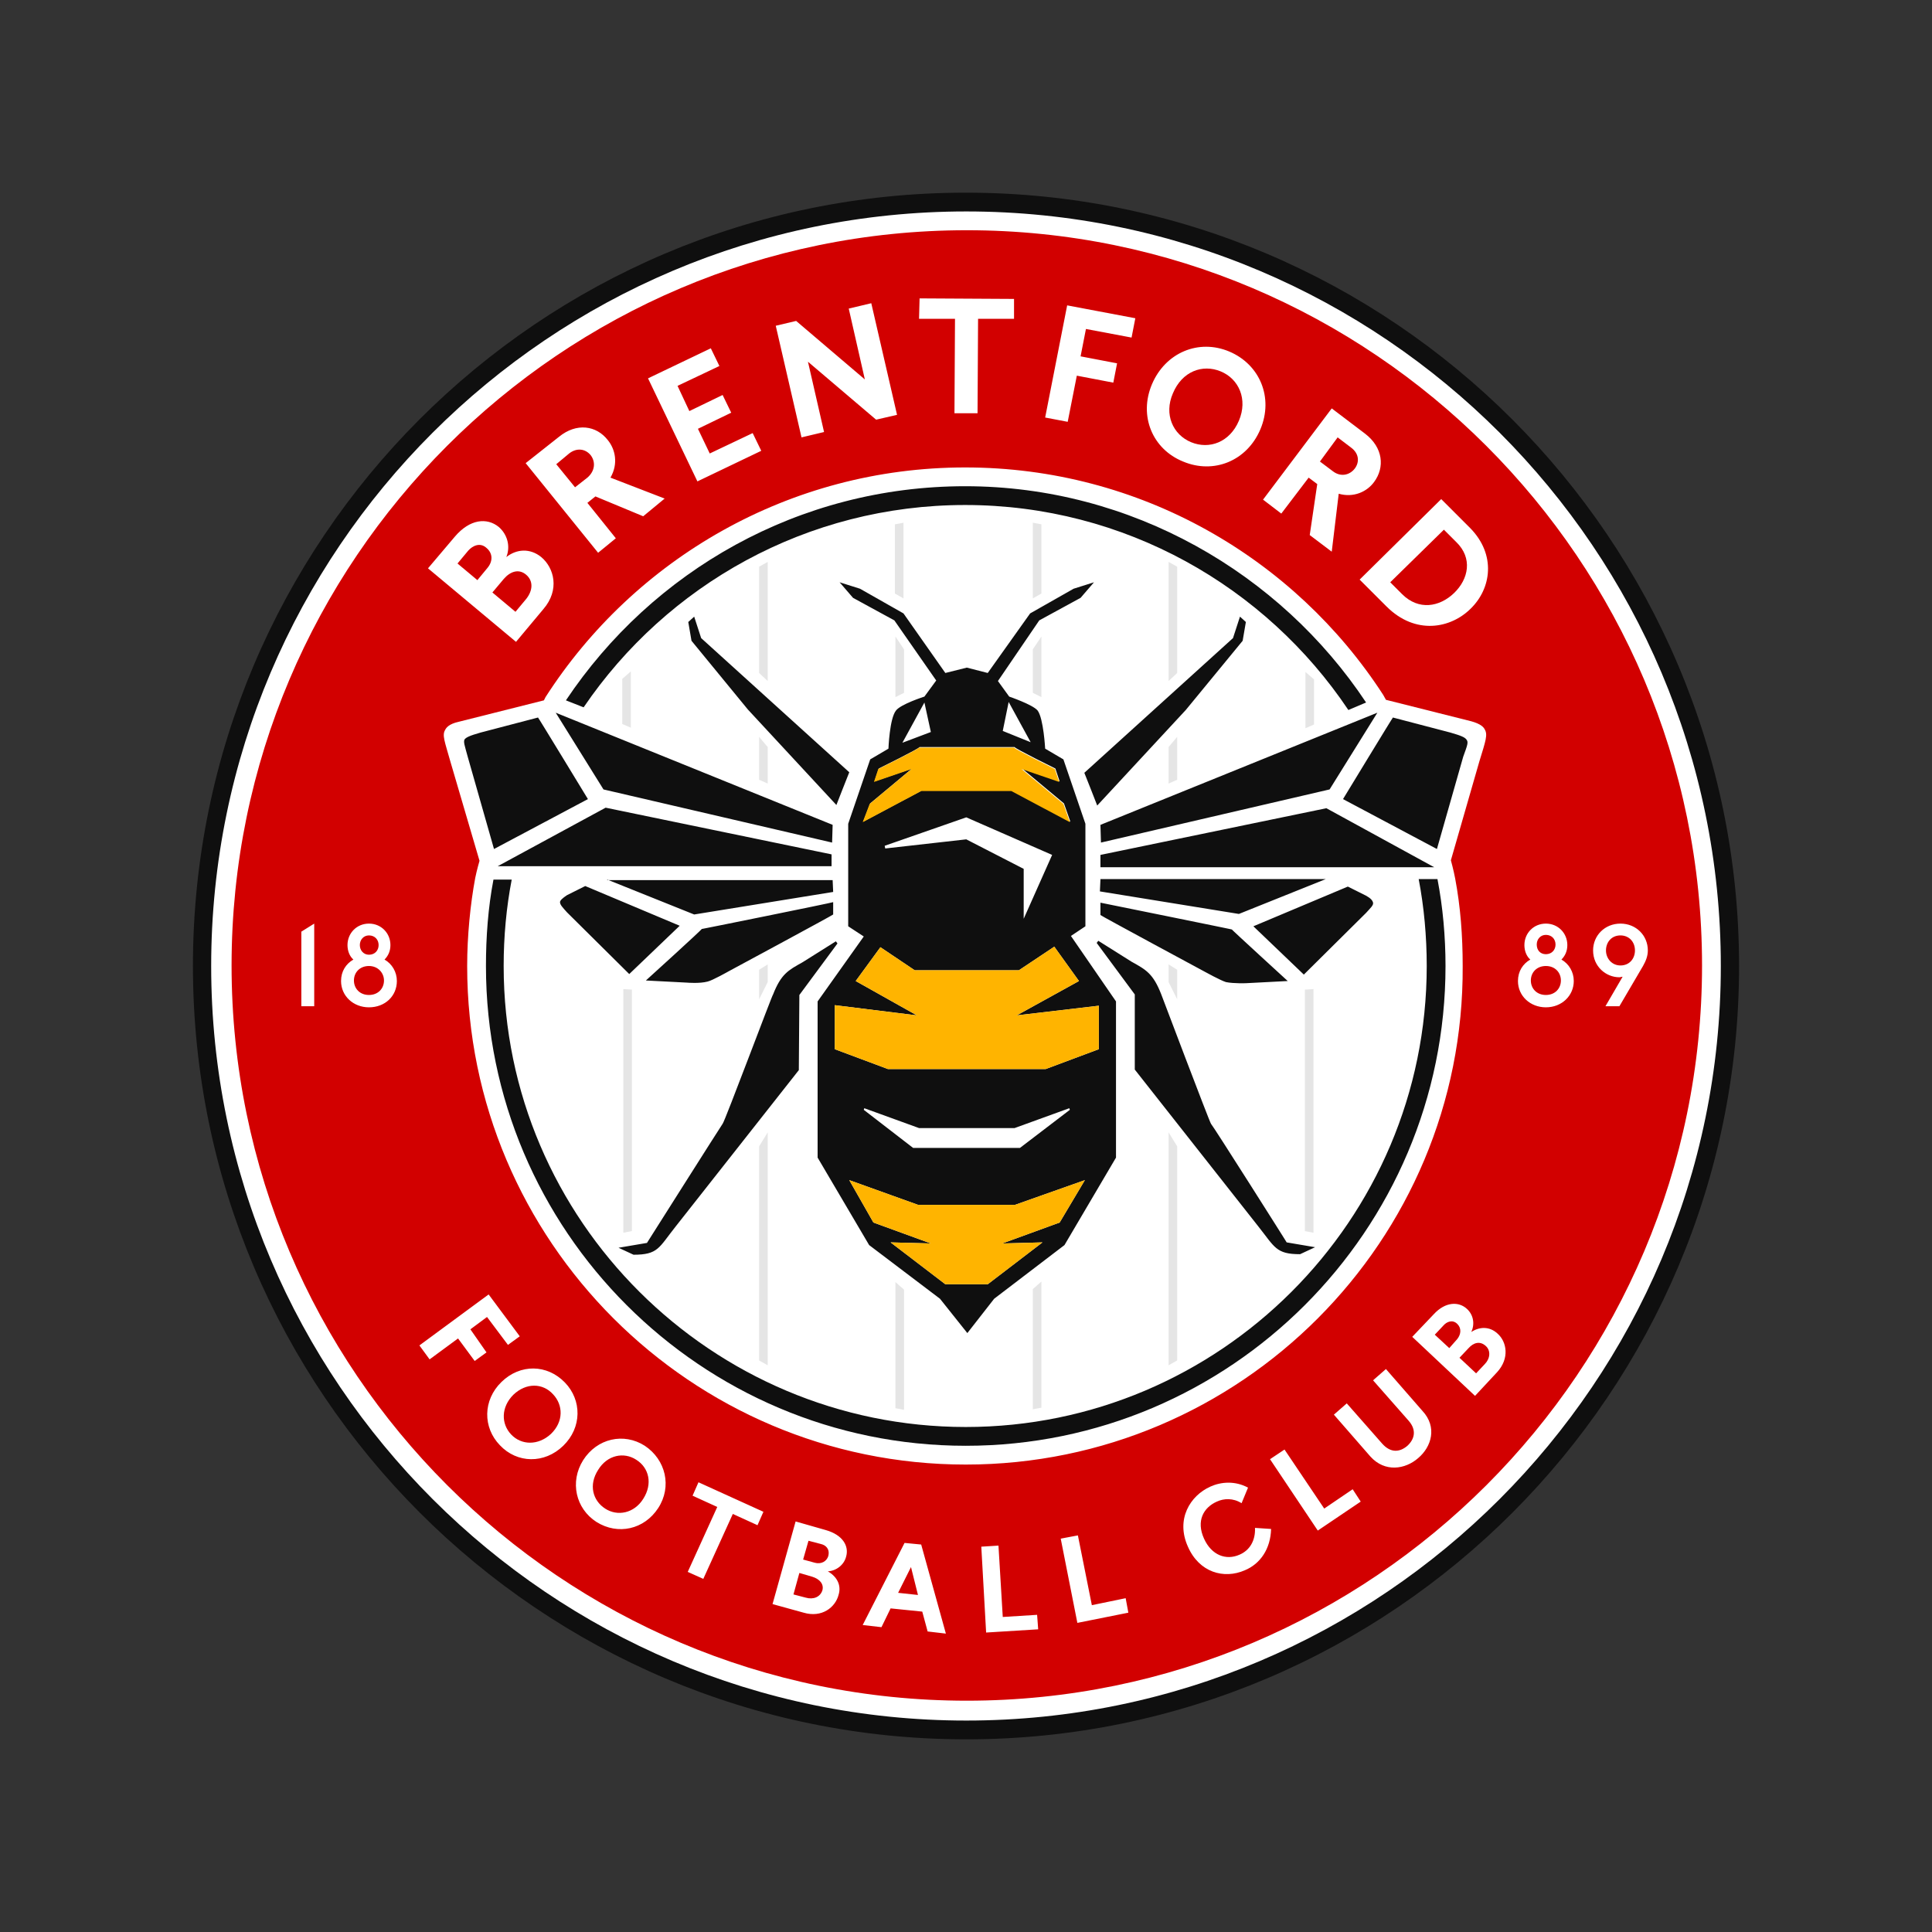
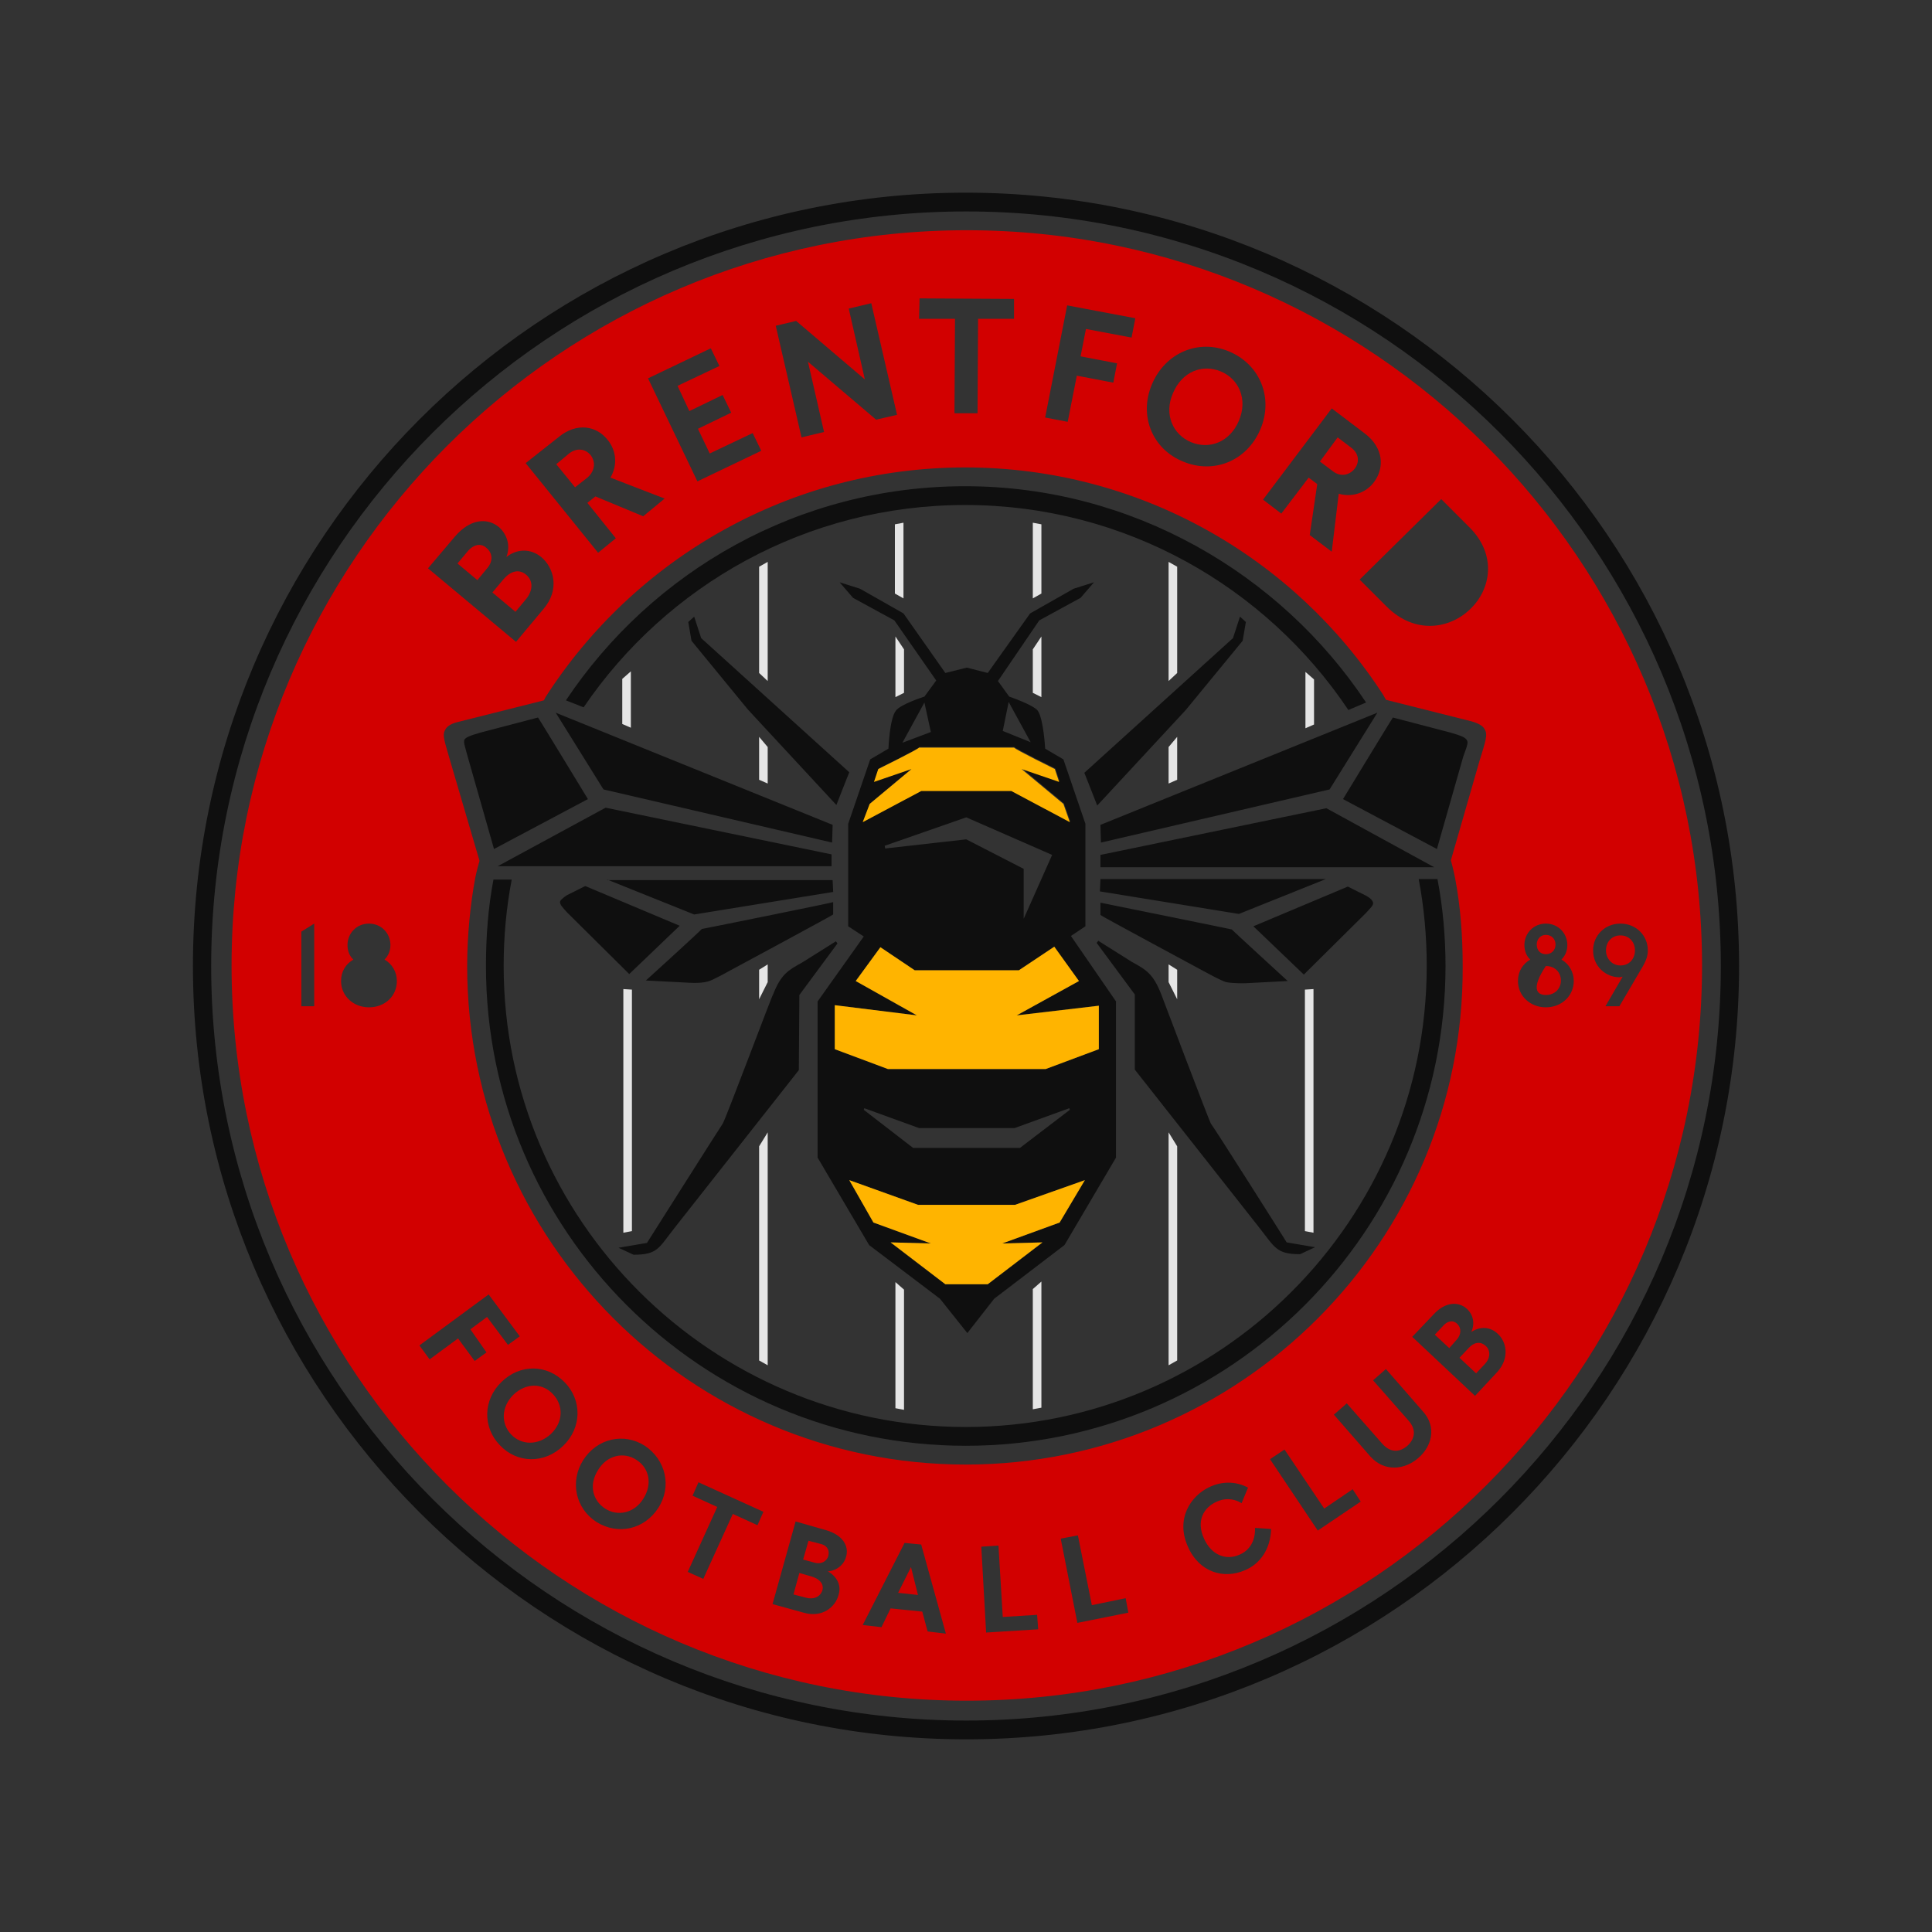
<svg xmlns="http://www.w3.org/2000/svg" width="600" height="600" viewBox="0 0 600 600" fill="none">
  <rect x="0" y="0" width="600" height="600" fill="#333333" stroke="none" />
-   <path d="M300.251 538.833C432.063 538.833 538.917 431.979 538.917 300.167C538.917 168.355 432.063 61.5 300.251 61.5C168.439 61.5 61.584 168.355 61.584 300.167C61.584 431.979 168.439 538.833 300.251 538.833Z" fill="white" />
  <path d="M341.75 256.167L427.75 221.334L412.917 245.167L341.917 261.667L341.75 256.167ZM341.75 265.501V269.334H445.417L411.917 251.001L341.75 265.501ZM455.417 229.667C454.917 229.001 453.917 228.501 450.417 227.501L432.584 222.834C432.584 222.667 417.084 248.167 417.084 248.167L446.25 263.667L454.417 235.001C455.75 231.334 456.084 230.501 455.417 229.667ZM145.25 235.001L153.417 263.667L182.584 248.167C182.584 248.167 167.084 222.667 167.084 222.834L149.25 227.501C145.75 228.501 144.75 229.001 144.25 229.667C143.917 230.501 144.25 231.334 145.25 235.001ZM188.084 250.834L154.584 269.001H258.25V265.334L188.084 250.834ZM341.75 273.167L341.584 276.834L384.75 283.834L411.75 273.001H341.75V273.167ZM341.75 280.334V284.167C341.75 284.334 374.25 301.834 374.25 301.834C374.25 301.834 379.084 304.501 380.75 305.001C383.25 305.501 387.084 305.334 387.084 305.334L399.917 304.667C399.917 304.667 382.25 288.501 382.584 288.667C382.917 288.667 341.75 280.334 341.75 280.334ZM424.25 278.167L418.584 275.334L389.25 287.667L404.917 302.667L424.25 283.501C425.584 282.001 426.584 281.167 426.417 280.334C426.25 279.667 425.75 279.001 424.25 278.167ZM173.917 280.167C173.917 281.001 174.75 281.834 176.084 283.334L195.417 302.501L211.084 287.501L181.75 275.167L176.084 278.001C174.584 279.001 173.917 279.667 173.917 280.167ZM258.584 256.167L172.584 221.334L187.417 245.167L258.417 261.667L258.584 256.167ZM188.584 273.167L215.584 284.001L258.75 277.001L258.584 273.334H188.584V273.167ZM217.917 288.501C218.417 288.334 200.584 304.501 200.584 304.501L213.417 305.167C213.417 305.167 217.25 305.501 219.75 304.834C221.25 304.501 226.25 301.667 226.25 301.667C226.25 301.667 258.75 284.167 258.75 284.001V280.167C258.584 280.334 217.417 288.667 217.917 288.501ZM340.75 250.167L368.25 220.501L385.917 199.001L386.917 193.167L385.084 191.501L382.917 198.167L336.75 240.001C336.917 240.334 340.75 250.167 340.75 250.167ZM376.084 349.001C375.584 348.334 360.584 308.667 360.584 308.667C358.084 302.334 355.917 301.167 351.417 298.667L341.084 292.167L340.584 292.834L352.417 308.834V332.167L390.75 380.834C395.917 387.334 396.25 389.501 403.75 389.501L408.417 387.334L399.584 385.834C399.75 386.001 376.75 349.667 376.084 349.001ZM224.417 349.001C223.917 349.667 200.917 386.001 200.917 386.001L192.084 387.501L196.75 389.667C204.417 389.667 204.584 387.501 209.75 381.001L248.084 332.334L248.25 309.001L260.084 293.001L259.584 292.334L249.25 298.834C244.75 301.334 242.584 302.501 240.084 308.834C239.917 308.667 225.084 348.334 224.417 349.001ZM232.25 220.334L259.75 250.001C259.75 250.001 263.584 240.167 263.75 239.834L217.75 198.167L215.584 191.501L213.75 193.167L214.75 199.001L232.25 220.334ZM346.584 311.001V359.501L330.584 386.667L308.75 403.334L300.417 414.001L291.917 403.334L269.917 386.667L253.917 359.501V311.001L268.25 290.834L263.417 287.667V255.834L270.25 235.834L275.917 232.501C275.917 232.501 276.25 223.167 278.25 220.667C279.75 218.667 287.084 216.334 287.084 216.334L290.75 211.334L277.75 192.667L264.917 185.667L260.75 180.834L267.084 182.834L280.584 190.501L293.584 209.001L300.25 207.334L306.75 209.001L319.917 190.501L333.417 182.834L339.75 180.834L335.584 185.667L322.75 192.667L309.917 211.501L313.417 216.334C313.417 216.334 320.75 218.834 322.25 220.667C324.084 223.167 324.584 232.501 324.584 232.501L330.25 235.834L337.084 255.834V287.667L332.584 290.667L346.584 311.001ZM317.917 269.834V285.334L326.75 265.501L300.084 253.834L274.75 262.667L274.917 263.501L300.084 260.667L317.917 269.834ZM311.417 227.001L320.084 230.501L313.25 218.001L311.417 227.001ZM280.25 230.667L289.084 227.334L287.084 218.167L280.25 230.667ZM268.084 255.167L286.25 245.501H314.25L332.417 255.167L330.417 249.501L317.417 238.667L329.084 242.667L327.75 238.667C327.75 238.667 315.25 232.501 315.084 232.001H285.584C285.417 232.501 272.917 238.667 272.917 238.667L271.584 242.667L283.25 238.667L270.25 249.501L268.084 255.167ZM336.917 366.501L315.25 374.167H285.084L263.75 366.501L271.25 379.667L289.084 386.167L276.584 385.834L293.584 398.834H306.75L323.75 385.834L311.25 386.167L329.084 379.667L336.917 366.501ZM283.584 356.501H316.75L332.25 344.667L332.084 344.167L315.084 350.334H285.417L268.417 344.167L268.25 344.667L283.584 356.501ZM341.25 312.334L315.75 315.334L335.084 304.667L327.417 294.001L316.417 301.334H284.084L273.417 294.167L265.75 304.667L284.75 315.334L259.25 312.167V325.834L275.75 332.001H324.75L341.25 325.834V312.334ZM540.084 300.001C540.084 167.667 432.417 59.834 299.917 59.834C167.417 59.834 59.917 167.667 59.917 300.001C59.917 432.334 167.584 540.167 300.084 540.167C432.584 540.167 540.084 432.334 540.084 300.001ZM534.417 300.001C534.417 429.167 429.25 534.334 300.084 534.334C170.917 534.334 65.584 429.167 65.584 300.001C65.584 170.834 170.75 65.667 300.084 65.667C429.417 65.667 534.417 170.834 534.417 300.001ZM181.25 219.667C207.084 181.667 250.584 156.834 299.75 156.834C349.25 156.834 393.084 182.167 418.75 220.501L424.25 218.167C397.584 178.001 351.417 151.001 299.75 151.001C248.084 151.001 202.584 177.334 175.75 217.501L181.25 219.667ZM153.25 273.167C151.584 281.834 150.917 291.001 150.917 300.001C150.917 382.167 217.75 449.001 299.917 449.001C382.084 449.001 448.917 382.167 448.917 300.001C448.917 290.834 448.084 281.667 446.417 273.001H440.584C442.25 281.667 443.084 290.834 443.084 300.001C443.084 379.001 378.75 443.167 299.917 443.167C221.084 443.167 156.417 379.001 156.417 300.001C156.417 290.834 157.25 281.834 158.917 273.167H153.25Z" fill="#0F0F0F" />
  <path d="M270.083 249.668L283.083 238.835L271.417 242.835L272.75 238.835C272.75 238.835 285.25 232.668 285.417 232.168H314.917C315.083 232.668 327.583 238.835 327.583 238.835L328.917 242.835L317.25 238.835L330.25 249.668L332.25 255.335L314.083 245.668H286.083L267.917 255.335L270.083 249.668ZM336.917 366.501L315.25 374.168H285.083L263.75 366.501L271.25 379.668L289.083 386.168L276.583 385.835L293.583 398.835H306.75L323.75 385.835L311.25 386.168L329.083 379.668L336.917 366.501ZM341.25 312.335L315.75 315.335L335.083 304.668L327.417 294.001L316.417 301.335H284.083L273.417 294.168L265.75 304.668L284.75 315.335L259.25 312.168V325.835L275.75 332.001H324.75L341.25 325.835V312.335Z" fill="#FFB400" />
  <path d="M362.917 211.501V174.501L365.583 176.001V209.001L362.917 211.501ZM362.917 351.667V424.001L365.583 422.501V356.001L362.917 351.667ZM365.583 242.167V228.834L362.917 232.001V243.334L365.583 242.167ZM365.583 310.334V301.167L362.917 299.501V305.001L365.583 310.334ZM323.417 184.334V162.834L320.75 162.334V185.834L323.417 184.334ZM320.75 400.334V437.667L323.417 437.167V398.001L320.75 400.334ZM320.75 201.667V215.167L323.417 216.501V197.667L320.75 201.667ZM408.083 225.001V211.001L405.417 208.667V226.167L408.083 225.001ZM405.25 307.334V382.334L407.917 382.834V307.167L405.25 307.334ZM238.417 211.501V174.501L235.75 176.001V209.001L238.417 211.501ZM235.75 356.001V422.501L238.417 424.001V351.667L235.75 356.001ZM238.417 243.334V232.001L235.75 228.834V242.167L238.417 243.334ZM238.417 305.001V299.501L235.75 301.167V310.334L238.417 305.001ZM280.583 185.834V162.334L277.917 162.834V184.334L280.583 185.834ZM278.083 398.167V437.334L280.75 437.834V400.501L278.083 398.167ZM278.083 197.667V216.501L280.75 215.167V201.667L278.083 197.667ZM195.917 226.001V208.501L193.25 210.834V224.834L195.917 226.001ZM193.583 307.167V382.834L196.25 382.334V307.334L193.583 307.167Z" fill="#E5E5E5" />
  <path d="M163.417 178.5C161.084 176.5 158.417 177.5 156.417 179.833L152.917 184L160.084 190L163.417 186C165.417 183.5 165.75 180.5 163.417 178.5Z" fill="#D20000" />
  <path d="M278.917 494.666L285.084 495.333L282.917 486.666L278.917 494.666Z" fill="#D20000" />
  <path d="M254.917 479.5L251.084 478.5L249.417 484.333L253.084 485.333C254.917 485.833 256.75 485 257.25 483.167C257.75 481 256.417 479.833 254.917 479.5Z" fill="#D20000" />
  <path d="M145.417 171L142.084 175L148.251 180.167L151.417 176.333C153.084 174.333 153.084 171.833 151.084 170.167C149.084 168.333 146.751 169.5 145.417 171Z" fill="#D20000" />
-   <path d="M114.583 296.5C116.417 296.5 117.583 295.167 117.583 293.5C117.583 291.833 116.417 290.5 114.583 290.5C112.917 290.5 111.75 291.833 111.75 293.5C111.75 295.167 112.917 296.5 114.583 296.5Z" fill="#D20000" />
  <path d="M197.583 453.334C193.75 450.834 188.583 451.834 185.75 456.5C182.75 461.167 184.083 466 187.917 468.5C191.75 471 196.917 470 199.75 465.5C202.75 460.834 201.583 455.834 197.583 453.334Z" fill="#D20000" />
  <path d="M252.25 489.667L248.25 488.5L246.417 495.167L250.25 496.167C252.584 496.833 254.75 496 255.417 493.833C255.917 491.833 254.417 490.333 252.25 489.667Z" fill="#D20000" />
-   <path d="M114.584 300C111.75 300 109.917 302 109.917 304.5C109.917 307 111.75 309 114.584 309C117.417 309 119.25 307 119.25 304.5C119.25 302.167 117.417 300 114.584 300Z" fill="#D20000" />
  <path d="M183.417 141.333C181.75 139.333 179.083 139 176.75 140.833L172.75 144.167L178.583 151.333L182.417 148.333C184.75 146.333 185.083 143.5 183.417 141.333Z" fill="#D20000" />
-   <path d="M451.583 184.167C456.083 179.833 457.417 173.333 452.25 168.333L448.417 164.5L431.75 180.833L435.417 184.5C440.583 189.667 447.083 188.5 451.583 184.167Z" fill="#D20000" />
  <path d="M480.083 296.334C481.917 296.334 483.083 295.001 483.083 293.334C483.083 291.667 481.917 290.334 480.083 290.334C478.417 290.334 477.25 291.667 477.25 293.334C477.25 295.167 478.417 296.334 480.083 296.334Z" fill="#D20000" />
-   <path d="M480.084 300C477.25 300 475.417 302 475.417 304.5C475.417 307 477.25 309 480.084 309C482.917 309 484.75 307 484.75 304.5C484.75 302 482.917 300 480.084 300Z" fill="#D20000" />
+   <path d="M480.084 300C475.417 307 477.25 309 480.084 309C482.917 309 484.75 307 484.75 304.5C484.75 302 482.917 300 480.084 300Z" fill="#D20000" />
  <path d="M503.25 290.5C500.417 290.5 498.75 292.667 498.75 295.167C498.75 297.667 500.583 299.833 503.25 299.833C506.083 299.833 507.75 297.667 507.75 295.167C507.75 292.5 505.917 290.5 503.25 290.5Z" fill="#D20000" />
  <path d="M420.75 145.501C422.25 143.501 422.084 140.834 419.584 139.001L415.417 135.834L409.917 143.334L413.917 146.334C416.25 148.167 419.084 147.667 420.75 145.501Z" fill="#D20000" />
  <path d="M369.917 137.333C375.584 139.666 381.917 137.333 384.75 130.666C387.584 123.999 384.75 117.666 379.084 115.333C373.417 112.999 367.084 115.333 364.25 122.166C361.417 128.666 364.25 134.999 369.917 137.333Z" fill="#D20000" />
  <path d="M300.25 71.5C174.25 71.5 71.917 174 71.917 299.833C71.917 425.833 174.417 528.167 300.25 528.167C426.25 528.167 528.584 425.667 528.584 299.833C528.584 174 426.084 71.5 300.25 71.5ZM456.584 164C464.75 172.333 463.084 182.833 456.75 189C450.584 195.167 439.584 197.333 430.584 188.333L422.25 180L447.584 155L456.584 164ZM423.917 134.667C429.584 139 430.084 145.167 426.75 149.667C424.584 152.667 420.417 154.667 415.75 153.333L413.584 171.333L406.75 166.167L409.084 150.333L406.417 148.333L397.917 159.5L392.25 155.167L413.584 126.833L423.917 134.667ZM357.75 119.333C361.917 109.5 372.25 105.167 381.75 109.167C391.25 113.167 395.584 123.5 391.417 133.333C387.25 143.167 376.917 147.333 367.417 143.333C357.917 139.5 353.584 129.167 357.75 119.333ZM331.417 94.833L352.584 98.833L351.417 104.833L337.25 102.167L335.584 110.667L346.917 112.833L345.75 118.833L334.417 116.667L331.584 131L324.584 129.667L331.417 94.833ZM285.584 92.667L314.917 92.833V99H303.75L303.584 128.333H296.417L296.584 99H285.417L285.584 92.667ZM247.25 99.667L268.584 117.833L263.584 95.833L270.584 94.167L278.584 128.833L272.084 130.333L250.917 112.333L255.917 134.167L248.917 135.833L240.917 101.167L247.25 99.667ZM220.75 108.167L223.417 113.667L210.417 119.833L214.084 127.667L224.417 122.667L227.084 128.167L216.75 133.167L220.417 140.833L233.75 134.5L236.417 140L216.584 149.5L201.25 117.5L220.75 108.167ZM173.584 135.667C179.084 131.167 185.25 132.167 188.75 136.667C191.084 139.5 192.084 144 189.584 148.333L206.417 154.833L199.75 160.333L184.917 154.167L182.417 156.167L191.25 167.167L185.75 171.667L163.25 143.833L173.584 135.667ZM141.25 166.667C145.917 161.167 151.25 160.667 154.917 163.667C157.584 166 158.584 169.667 157.25 173C160.417 170.5 164.584 170.167 168.084 173C172.084 176.333 173.917 183.167 168.75 189.167L160.25 199.333L132.917 176.5L141.25 166.667ZM97.584 312.5H93.584V289.333L97.584 286.833V312.5ZM114.584 312.833C109.75 312.833 105.917 309.333 105.917 304.667C105.917 301.667 107.417 299.333 109.75 298C108.584 297 107.917 295.333 107.917 293.5C107.917 289.833 110.75 286.833 114.584 286.833C118.417 286.833 121.25 289.833 121.25 293.5C121.25 295.333 120.584 296.833 119.417 298C121.75 299.333 123.25 301.833 123.25 304.667C123.25 309.333 119.584 312.833 114.584 312.833ZM151.084 420L147.417 422.667L142.25 415.667L133.417 422.167L130.25 417.833L151.75 402L161.417 415L157.75 417.667L151.25 409L146.084 412.833L151.084 420ZM155.25 448.833C149.917 443.333 149.917 434.833 155.75 429.167C161.584 423.5 169.917 423.667 175.417 429.333C180.75 434.833 180.75 443.333 174.917 449C169.084 454.667 160.584 454.5 155.25 448.833ZM204.417 468.333C200.084 475 191.917 476.833 185.25 472.667C178.75 468.5 176.917 460.167 181.084 453.5C185.417 446.667 193.75 444.833 200.25 449C206.75 453.333 208.75 461.667 204.417 468.333ZM235.25 473.667L227.584 470.167L218.417 490.333L213.584 488.167L222.75 468L215.084 464.5L216.917 460.333L237.084 469.5L235.25 473.667ZM262.75 483.5C262.084 486 259.75 487.833 257.084 488C259.75 489.5 261.417 492.167 260.417 495.333C259.417 499.167 255.25 502.5 249.584 500.833L239.917 498.167L247.084 472.5L256.417 475.167C261.75 476.667 263.75 480.167 262.75 483.5ZM288.084 506.667L286.417 500.5L276.584 499.5L273.75 505.333L267.917 504.667L280.917 479.167L286.084 479.667L293.75 507.333L288.084 506.667ZM299.917 454.833C214.584 454.833 145.084 385.333 145.084 300C145.084 290.667 146.084 280.667 147.584 272.667C148.084 270.167 148.917 267.333 148.917 267.333L139.917 236.667C138.084 230.167 137.25 228.333 138.25 226.667C138.584 226 139.417 224.833 142.417 224.167L168.917 217.5L169.417 216.5C196.917 173.667 245.084 145.167 299.75 145.167C354.084 145.167 402.084 173.333 429.584 215.833L430.417 217.333L456.917 224C459.917 224.833 460.75 225.833 461.084 226.5C462.084 228.167 461.417 230 459.417 236.5L450.584 267.167C450.584 267.167 451.417 270.167 451.917 272.833C453.584 281.667 454.25 290.667 454.25 300C454.75 385.333 385.25 454.833 299.917 454.833ZM306.25 507L304.75 480.333L310.084 480L311.417 502.167L322.084 501.5L322.417 506L306.25 507ZM334.584 504L329.417 477.833L334.75 476.833L339.084 498.5L349.584 496.333L350.417 500.833L334.584 504ZM386.584 487.667C380.084 490.5 372.417 488.333 368.917 480.333C365.084 471.833 369.584 464.5 375.917 461.667C379.25 460.167 383.584 459.833 387.584 462L385.584 466.833C382.917 465.167 380.084 465.333 377.917 466.333C373.75 468.167 371.417 472.333 373.917 477.833C376.25 483 380.75 484.667 384.917 482.833C388.084 481.5 389.917 478.5 389.75 474.5L394.75 474.833C394.584 481 391.417 485.667 386.584 487.667ZM409.25 475.333L394.417 453.167L398.917 450.167L411.25 468.5L420.084 462.5L422.584 466.333L409.25 475.333ZM440.417 452.833C436.417 456.333 430.084 457.333 425.584 452.333L414.25 439.333L418.25 435.833L429.25 448.333C431.917 451.333 434.75 451 437.084 449C439.25 447 440.084 444.167 437.417 441.167L426.417 428.667L430.417 425.167L441.75 438.167C446.417 443.167 444.584 449.333 440.417 452.833ZM464.917 426.167L458.084 433.5L438.584 415.167L445.25 408.167C448.917 404.167 453.084 404.167 455.584 406.5C457.584 408.333 458.084 411.167 456.917 413.667C459.417 412 462.584 411.833 465.084 414.167C467.917 416.667 468.917 421.833 464.917 426.167ZM480.084 312.833C475.25 312.833 471.417 309.333 471.417 304.667C471.417 301.667 472.917 299.333 475.25 298C474.084 297 473.417 295.333 473.417 293.5C473.417 289.833 476.25 286.833 480.084 286.833C483.917 286.833 486.75 289.833 486.75 293.5C486.75 295.333 486.084 296.833 484.917 298C487.25 299.333 488.75 301.833 488.75 304.667C488.75 309.167 485.084 312.833 480.084 312.833ZM502.917 312.5H498.584L503.917 303.333C503.584 303.333 503.25 303.5 502.917 303.5C498.75 303.5 494.75 300.167 494.75 295.167C494.75 290.5 498.417 286.833 503.25 286.833C508.084 286.833 511.75 290.5 511.75 295.167C511.75 297 511.084 298.5 510.25 300L502.917 312.5Z" fill="#D20000" />
  <path d="M452.584 411.166C451.084 409.666 449.251 410.5 448.251 411.666L445.584 414.5L450.084 418.666L452.584 415.833C453.751 414.333 453.917 412.5 452.584 411.166Z" fill="#D20000" />
  <path d="M159.417 433.167C155.584 437.001 155.584 442.167 158.751 445.501C161.917 448.834 167.084 449.001 171.084 445.334C175.084 441.501 174.917 436.334 171.751 433.001C168.584 429.501 163.417 429.334 159.417 433.167Z" fill="#D20000" />
  <path d="M456.083 418.667L453.25 421.667L458.417 426.501L461.083 423.667C462.75 422.001 463.083 419.501 461.417 418.001C459.583 416.334 457.583 417.001 456.083 418.667Z" fill="#D20000" />
</svg>